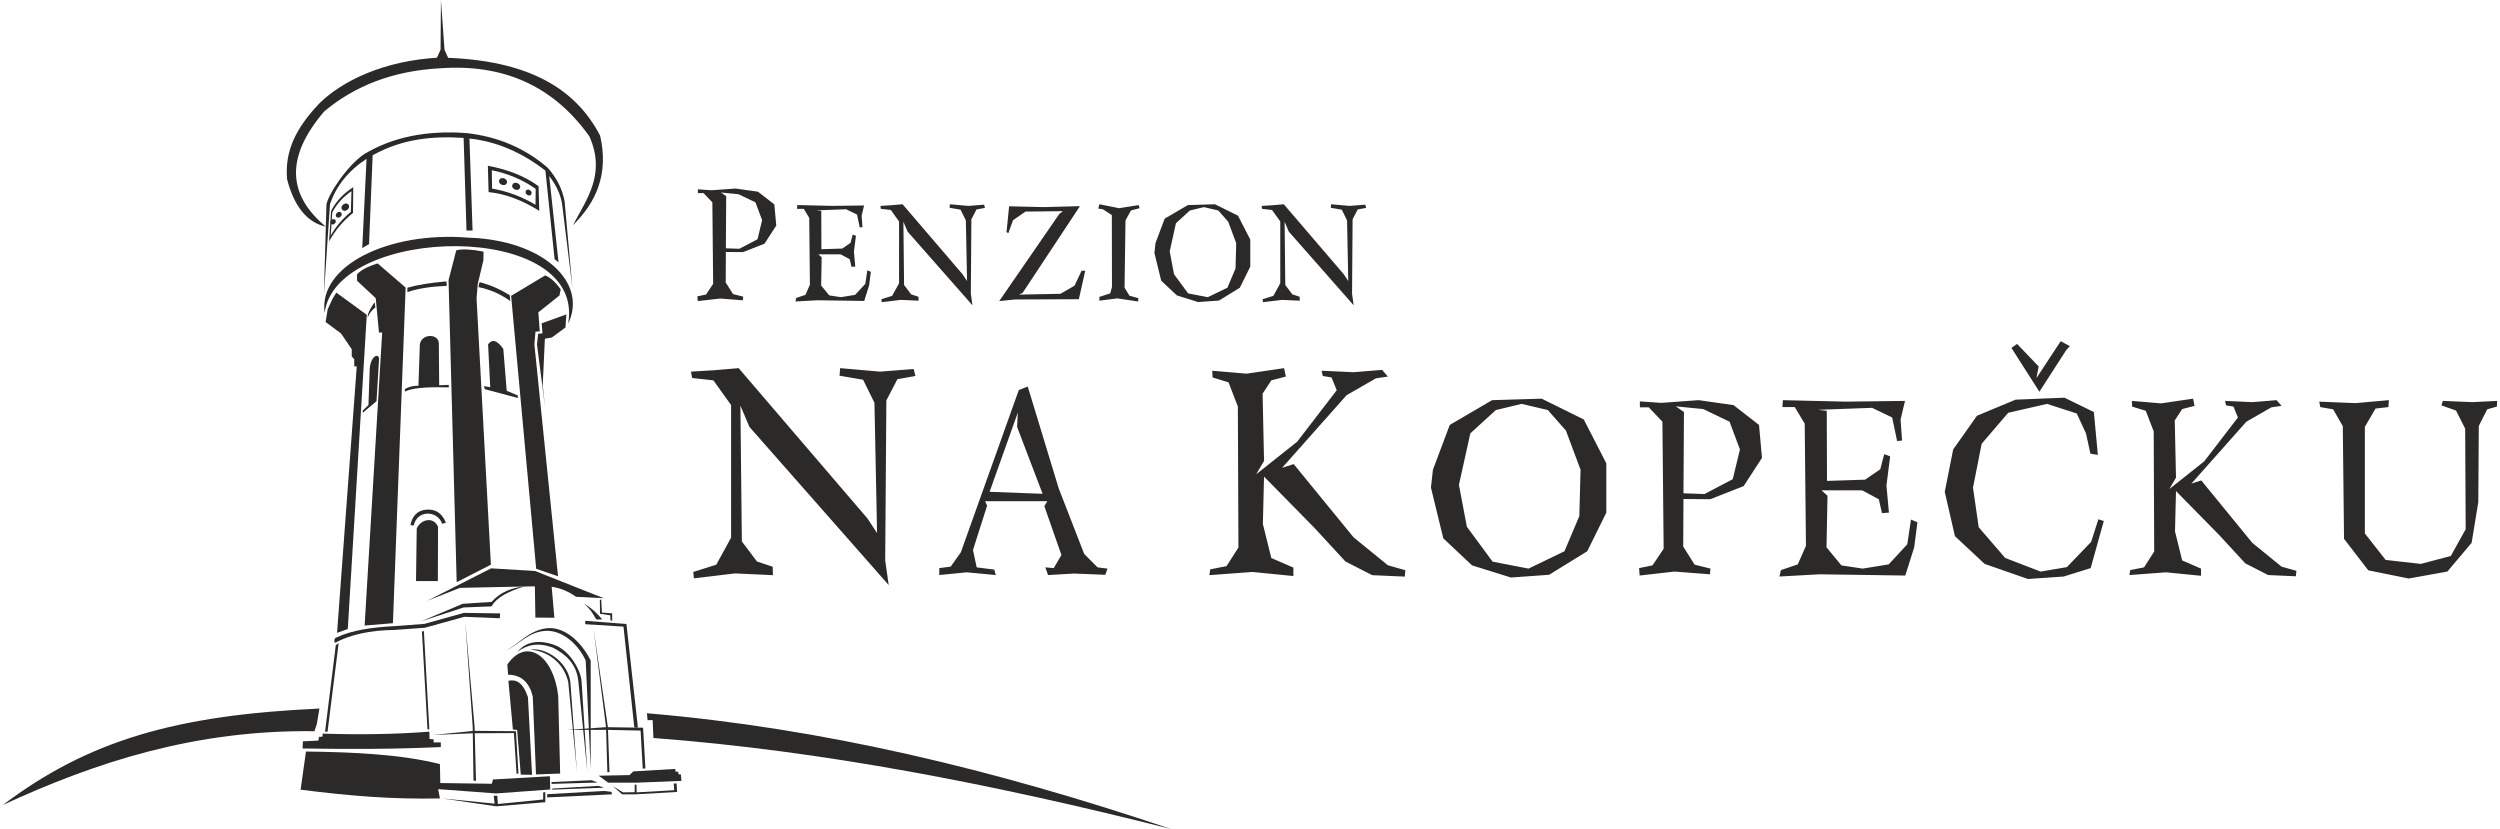
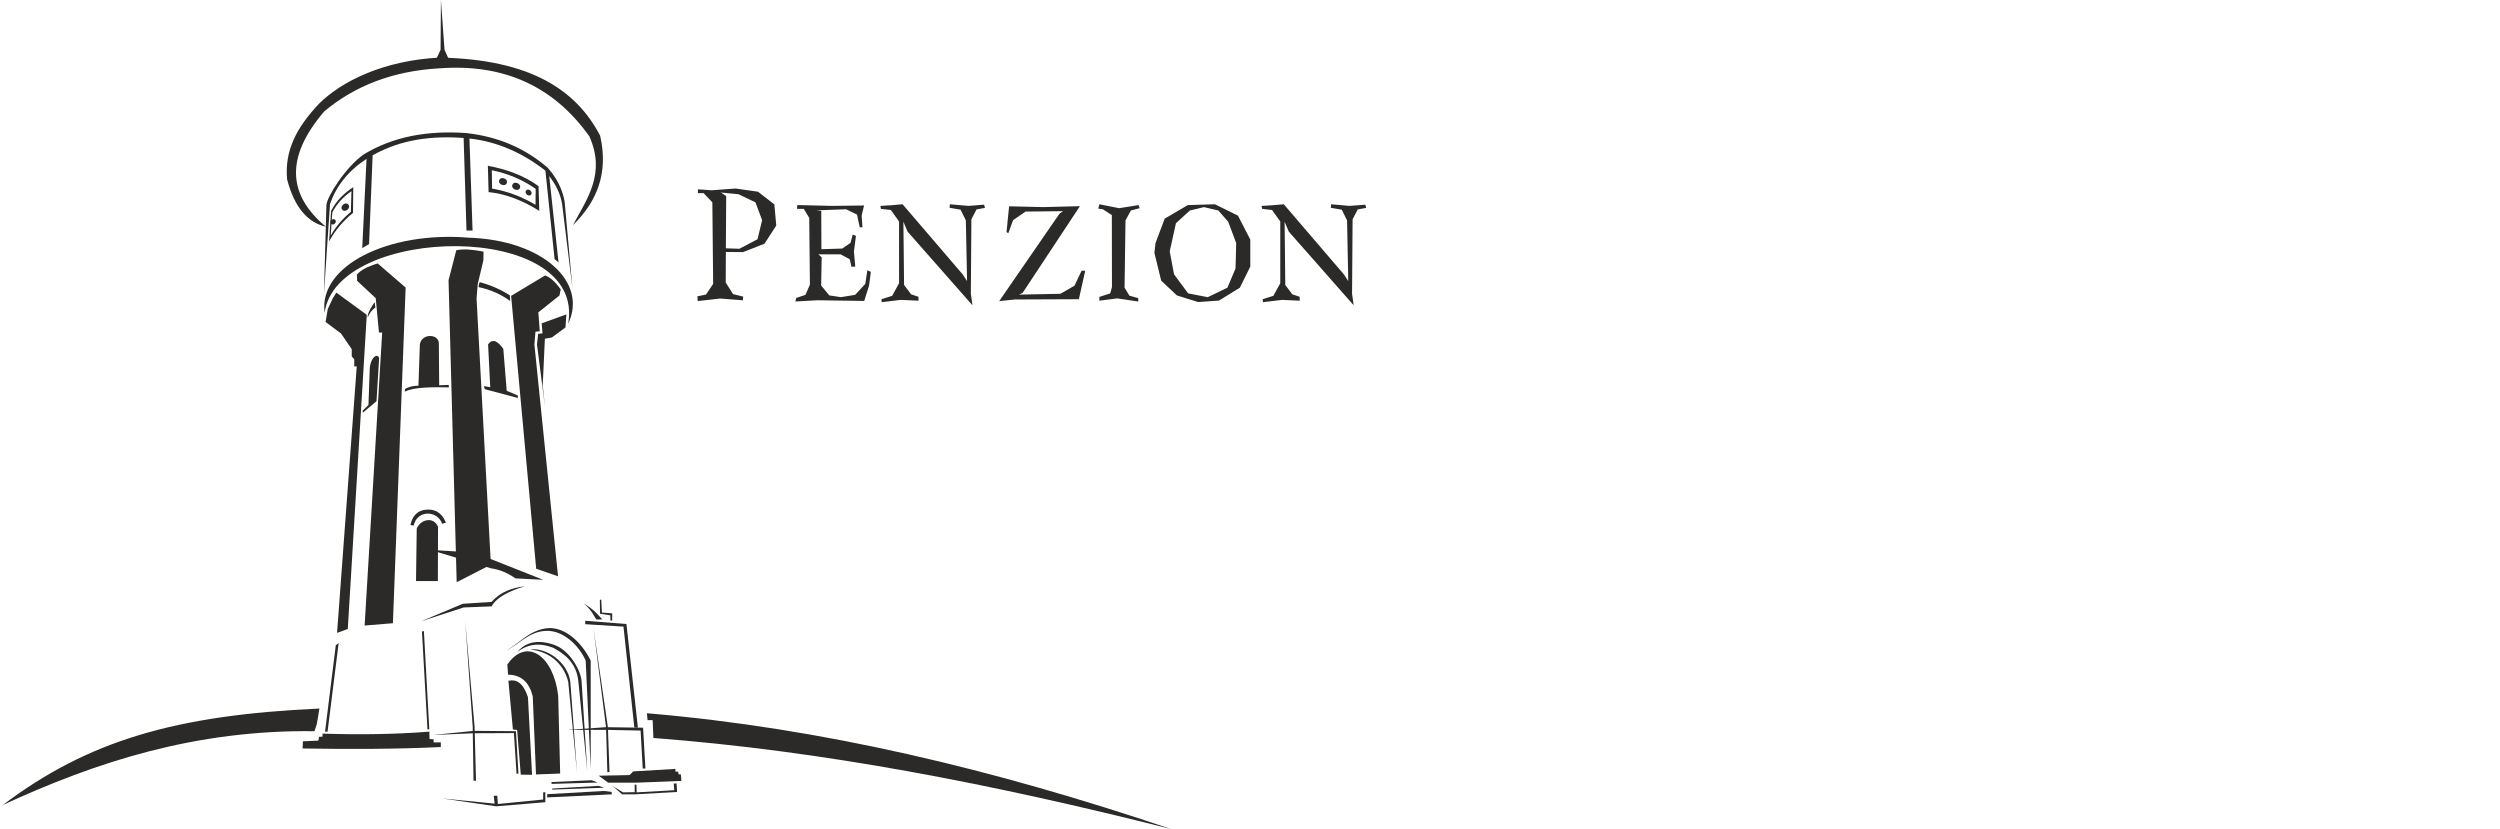
<svg xmlns="http://www.w3.org/2000/svg" xml:space="preserve" width="193px" height="64px" style="shape-rendering:geometricPrecision; text-rendering:geometricPrecision; image-rendering:optimizeQuality; fill-rule:evenodd; clip-rule:evenodd" viewBox="0 0 821.87 273.164">
  <defs>
    <style type="text/css">
   
    .fil0 {fill:#2B2A29}
    .fil1 {fill:#2B2A29;fill-rule:nonzero}
   
  </style>
  </defs>
  <g id="Vrstva_x0020_1">
    <g id="_255946648">
      <g>
        <path id="_256696776" class="fil0" d="M153.467 78.311c-26.572,-2.179 -49.588,9.339 -47.443,24.784 3.682,-29.082 86.169,-30.713 80.252,3.541 6.511,-13.56 -8.209,-27.524 -32.809,-28.325z" />
        <path id="_256696920" class="fil0" d="M120.658 80.435l-2.242 1.298c0.472,-9.795 0.944,-19.591 1.416,-29.386 -6.014,3.916 -9.957,8.91 -12.038,14.87l-2.006 29.741 0.826 -29.386c0.155,-2.76 6.434,-12.682 12.392,-16.759 9.354,-5.641 20.622,-7.931 33.753,-6.963 10.339,1.155 19.284,4.943 26.79,11.448 3.072,3.453 4.835,7.169 5.547,11.094l2.596 28.678 -3.422 -27.853c-0.536,-3.228 -1.982,-6.291 -4.248,-9.205l3.069 28.442 -1.298 -1.062 -3.025 -29.155c-7.679,-5.987 -16.096,-9.636 -25.034,-10.587l1.033 30.301 -2.006 0 -0.944 -30.508c-10.273,-0.685 -20.333,0.33 -29.976,5.724l-1.18 29.269z" />
        <path id="_256696512" class="fil0" d="M159.811 54.619l0.236 8.675c5.731,0.586 11.283,2.777 16.699,6.196 -0.079,-2.715 -0.157,-5.429 -0.236,-8.143 -5.038,-3.651 -10.717,-5.595 -16.7,-6.727zm1.298 1.475l0.088 6.049c5.172,0.897 9.925,2.712 14.31,5.34 0.019,-1.75 0.04,-3.501 0.059,-5.252 -4.413,-3.1 -9.257,-5.082 -14.457,-6.137z" />
        <ellipse id="_256696872" class="fil0" transform="matrix(0.23 0.088 -0.076 0.199 164.804 59.837)" rx="5.429" ry="5.25" />
        <ellipse id="_256696656" class="fil0" transform="matrix(0.225 0.106 -0.092 0.195 169.141 61.401)" rx="5.429" ry="5.25" />
        <ellipse id="_258170688" class="fil0" transform="matrix(0.145 0.131 -0.113 0.125 173.232 63.444)" rx="5.429" ry="5.25" />
        <path id="_258170328" class="fil0" d="M115.457 61.664c-2.992,1.97 -5.585,4.413 -7.317,7.878l-0.649 10.031c2.047,-3.799 4.729,-6.872 7.878,-9.412l0.089 -8.497zm-6.904 8.291l-0.531 7.701c1.682,-3.025 3.934,-5.61 6.639,-7.848l0.206 -6.815c-2.554,1.722 -4.704,3.982 -6.313,6.963z" />
        <ellipse id="_258170640" class="fil0" transform="matrix(-0.189 0.153 0.132 0.164 112.835 68.257)" rx="5.429" ry="5.25" />
-         <ellipse id="_258170736" class="fil0" transform="matrix(-0.141 0.13 0.113 0.122 110.677 70.764)" rx="5.429" ry="5.25" />
        <ellipse id="_258170784" class="fil0" transform="matrix(-0.129 0.119 0.103 0.112 108.814 73.092)" rx="5.429" ry="5.25" />
        <path id="_256878120" class="fil0" d="M93.653 59.097c2.285,8.681 6.385,14.15 12.761,15.592 -12.034,-10.034 -13.945,-22.317 -0.488,-38.016 10.062,-8.4 22.59,-13.316 38.002,-14.162 20.674,-1.525 37.312,5.538 49.331,22.424 5.476,12.341 -0.774,20.522 -5.429,29.268 7.846,-7.692 11.824,-17.091 8.969,-29.504 -7.773,-14.889 -22.749,-25.161 -52.872,-25.728 -18.423,0.928 -32.306,7.786 -39.772,15.224 -7.411,7.874 -11.353,15.395 -10.503,24.902z" />
        <polygon id="_256767696" class="fil0" points="147.174,20.063 142.689,19.709 144.223,16.404 144.341,0 145.522,16.404 " />
        <path id="_256767768" class="fil0" d="M123.51 86.802c-3.283,0.988 -5.607,2.198 -6.845,3.658l0.059 2.065 6.137 5.724 1.062 11.33 1.062 0 -5.783 96.538 9.323 -0.767 4.19 -110.583 -9.206 -7.966z" />
        <path id="_256767840" class="fil0" d="M158.385 82.908c-3.819,-0.742 -6.901,-0.948 -8.99,-0.431l-2.544 9.864 2.682 99.498 11.271 -5.783 -4.721 -87.687 0.384 -4.751 1.859 -7.819 0.059 -2.892z" />
        <polygon id="_256839816" class="fil0" points="111.414,109.875 106.339,106.098 107.047,101.85 108.699,98.309 109.88,96.42 119.911,103.738 113.656,207.24 110.116,208.538 116.607,120.732 115.78,120.732 115.78,118.372 114.954,117.428 114.954,115.068 " />
        <path id="_256877560" class="fil0" d="M183.817 95.358c-1.833,-2.547 -3.537,-4.023 -5.134,-4.602l-11.212 6.727 8.261 89.93 7.199 2.479 -7.365 -72.227 -0.424 -4.13 0.354 -4.249 1.416 -0.118 -0.472 -6.255 6.963 -5.547 0.413 -2.007z" />
        <polygon id="_258170712" class="fil0" points="177.813,109.83 177.532,106.54 185.676,103.59 185.38,107.897 180.896,111.202 178.594,111.615 177.886,127.016 178.653,134.156 175.998,113.533 176.367,110.007 " />
-         <path id="_256878024" class="fil0" d="M133.289 96.257l0.002 -1.451c3.46,-0.986 7.829,-1.654 12.862,-2.09l0.118 1.475c-5.082,0.198 -9.473,0.845 -12.982,2.065z" />
        <path id="_256049584" class="fil0" d="M156.834 93.75l0.281 -0.78c3.824,1.011 7.047,2.523 9.927,4.321l0.119 1.889c-3.009,-2.176 -6.435,-3.764 -10.416,-4.574l0.089 -0.856z" />
        <path id="_258170544" class="fil0" d="M120.189 104.666l0.108 -1.107c0.452,-1.289 1.23,-2.629 2.193,-3.997l0.266 1.74c-1.173,0.844 -2.023,1.969 -2.567,3.363z" />
-         <path id="_258166656" class="fil0" d="M109.507 211.798c-0.53,-0.265 -0.295,-1.74 0.472,-1.77 4.935,-2.347 11.607,-3.338 19.059,-3.717l9.855 -0.738 13.041 -3.629 11.92 0.177 -0.118 1.593 -11.684 -0.472 -12.982 3.599 -9.795 0.708c-8.472,0.107 -14.916,1.624 -19.768,4.248z" />
        <path id="_257139768" class="fil0" d="M151.554 198.948l-13.708 5.753 13.985 -4.543 9.206 -0.354c1.714,-3.119 5.896,-5.064 10.917,-6.609 -4.181,0.492 -7.996,1.808 -10.917,5.134l-9.483 0.62z" />
-         <path id="_257139456" class="fil0" d="M160.869 187.272l-20.987 10.673 10.74 -4.249 24.677 -0.502 0.166 10.297 6.255 0.059 -0.885 -10.208c3.009,0.434 5.646,1.612 8.025,3.304l9.147 0.472 -22.66 -8.97 -14.477 -0.877z" />
-         <path id="_257139432" class="fil0" d="M98.103 260.2l1.77 -12.569c15.96,0.192 31.331,0.943 44.139,4.131l0.118 6.255 16.994 0.236 0.354 -1.416 18.765 -1.062 0.117 4.367 -17.82 1.298 -19.119 -1.416 0.59 3.069c-16.011,0.321 -29.898,-0.852 -45.909,-2.892z" />
+         <path id="_257139456" class="fil0" d="M160.869 187.272c3.009,0.434 5.646,1.612 8.025,3.304l9.147 0.472 -22.66 -8.97 -14.477 -0.877z" />
        <path id="_257139384" class="fil0" d="M98.87 244.267l-0.118 2.361c15.739,0.259 31.074,0.214 45.555,-0.472l0 -1.534 -2.361 0 0 -1.003 -1.357 -0.118 -0.059 -2.419c-10.783,0.844 -22.499,1.064 -35.169,0.649l-0.059 1.003 -1.121 0.059 -0.236 1.239 -5.075 0.236z" />
        <polygon id="_257139096" class="fil0" points="110.642,211.901 109.698,212.609 106.157,241.11 106.983,241.11 " />
        <polygon id="_257085848" class="fil0" points="139.911,240.344 138.082,208.066 138.73,207.947 140.511,240.281 " />
        <polygon id="_257078256" class="fil0" points="155.104,241.612 141.63,242.183 155.252,240.815 169.06,240.933 169.886,254.859 169.266,255.007 168.381,241.553 " />
        <polygon id="_257078232" class="fil0" points="155.429,239.399 152.331,204.495 154.809,239.428 155.075,257.249 155.901,257.249 " />
        <polygon id="_257078160" class="fil0" points="162.038,264.802 144.748,263.091 162.569,265.688 178.737,264.331 178.737,261.026 178.029,261.085 178.029,263.445 163.099,264.92 162.922,262.206 161.742,262.206 " />
        <polygon id="_257078136" class="fil0" points="206.5,255.391 196.322,255.597 199.449,257.899 208.713,257.899 223.584,257.309 223.407,255.184 222.64,255.125 222.522,254.299 221.636,254.24 221.577,253.355 207.711,254.181 " />
        <polygon id="_257016944" class="fil0" points="204.347,261.085 200.953,259.038 204.052,261.734 208.359,261.734 222.168,260.967 221.991,258.134 221.046,258.193 221.223,260.377 208.831,261.085 208.772,258.548 208.182,258.548 208.182,261.026 " />
        <polygon id="_257016680" class="fil0" points="198.8,240.491 186.054,240.491 198.741,239.606 210.955,239.783 211.723,253.237 210.837,253.237 210.13,240.727 " />
        <polygon id="_257016560" class="fil0" points="191.895,205.676 191.895,204.554 205.467,205.617 209.249,239.758 208.068,239.741 204.494,206.472 " />
        <path id="_257015624" class="fil0" d="M197.501 204.082c-2.238,-2.449 -2.852,-3.181 -6.034,-5.237 3.165,2.98 2.869,3.653 4.145,5.296l1.888 -0.059z" />
        <polygon id="_257015184" class="fil0" points="196.704,197.621 197.176,197.591 197.383,201.84 200.776,202.105 200.776,204.495 200.216,204.466 200.157,202.754 196.763,202.223 " />
        <path id="_257014968" class="fil0" d="M174.369 255.301l-3.718 -0.059 -1.194 -14.707 -1.402 -0.163 -1.475 -16.05c2.478,-0.55 4.74,0.41 6.432,5.37l1.357 25.61z" />
        <path id="_257014776" class="fil0" d="M166.225 218.952l0.236 3.363c4.417,0.048 7.03,2.587 8.143,7.199l1.062 25.669 7.966 -0.295 -0.649 -25.61c-1.483,-13.136 -10.377,-19.521 -16.759,-10.326z" />
        <path id="_256884520" class="fil0" d="M186.29 224.676c-1.662,-6.726 -7.111,-10.19 -12.51,-10.622 4.827,-0.868 12.29,3.774 13.203,10.636l2.198 29.844 -2.892 -29.858z" />
        <path id="_256884448" class="fil0" d="M181.598 212.461c-6.553,-2.245 -10.113,-0.016 -12.097,2.36 3.215,-2.46 7.033,-3.205 11.743,-1.416 3.964,2.045 7.789,5.16 8.379,11.094l2.951 29.682 -1.888 -29.682c-0.168,-3.277 -3.711,-10.195 -9.088,-12.038z" />
        <path id="_256884304" class="fil0" d="M178.942 207.046c-5.692,0.837 -8.812,4.957 -13.218,7.435 4.406,-2.203 7.549,-6.361 13.218,-6.609 5.669,-0.248 10.851,4.752 13.1,9.795l1.652 35.759 0 -35.759c-3.242,-6.557 -9.061,-11.459 -14.752,-10.622z" />
        <polygon id="_256884160" class="fil0" points="198.741,239.606 194.579,206.809 199.358,239.615 199.89,254.43 199.182,254.43 " />
        <polygon id="_256884112" class="fil0" points="198.18,260.626 179.356,261.688 179.356,262.75 200.706,261.734 200.54,260.921 " />
        <polygon id="_256883008" class="fil0" points="181.038,259.829 180.979,260.183 198.092,259.564 196.262,258.944 " />
        <polygon id="_256882864" class="fil0" points="180.772,257.69 180.802,258.295 195.997,257.853 193.991,257.086 " />
        <path id="_256882792" class="fil0" d="M136.368 174.178l-0.236 17.29 7.199 0 0.059 -17.88c-1.49,-3.531 -5.787,-2.458 -7.022,0.59z" />
        <path id="_256882648" class="fil0" d="M134.302 172.997l1.062 0.177c1.139,-5.252 7.844,-5.053 9.382,-0.59l1.239 -0.354c-0.957,-2.321 -2.59,-4.444 -6.137,-4.308 -3.546,0.136 -5.045,2.485 -5.547,5.075z" />
        <path id="_256882576" class="fil0" d="M136.936 127.089c-2.578,0.037 -3.924,0.771 -4.457,1.123l-0.037 0.852c2.865,-1.572 9.606,-1.516 14.516,-1.416l-0.059 -0.826 -3.13 0.118 -0.116 -13.985c-0.259,-3.059 -5.7,-3.098 -6.255,0.531l-0.463 13.603z" />
        <path id="_256882504" class="fil0" d="M118.605 135.261l-0.03 0.767 4.544 -3.836 0.856 -14.103c-0.358,-1.832 -2.808,-0.647 -3.098,3.511l-0.413 11.861 -1.859 1.799z" />
        <path id="_256767864" class="fil0" d="M158.465 127.236l0.354 1.003 10.858 2.892 0 -0.826 -3.658 -1.534 -1.121 -13.808c-1.813,-2.554 -3.518,-3.563 -5.016,-1.475l0.708 14.103 -2.124 -0.354z" />
      </g>
      <path id="_256767528" class="fil0" d="M-0 265.239c28.102,-21.192 56.783,-29.606 104.31,-31.775l-0.848 5.068 -0.79 2.402c-39.232,-0.497 -71.778,10.066 -102.672,24.305zm212.218 -30.225c57.658,4.886 114.23,18.413 172.693,38.15 -59.046,-14.913 -114.874,-25.764 -170.559,-29.995l-0.242 -5.882 -1.679 0 -0.213 -2.273z" />
      <path id="_256767456" class="fil1" d="M229.013 63.638l0 -1.257 4.505 0.314 7.91 -0.576 7.386 1.048 5.396 4.191 0.629 6.967 -3.877 5.972 -7.072 2.776 -5.658 -0.052 -0.052 10.057 2.41 3.824 3.353 0.838 -0.105 1.205 -7.491 -0.576 -7.386 0.838 -0.105 -1.572 2.829 -0.576 2.357 -3.51 -0.262 -26.873 -2.881 -3.038 -1.886 0zm9.22 18.177l4.453 0.157 5.971 -3.143 1.519 -6.286 -2.2 -5.867 -5.553 -2.671 -5.814 -0.576 1.729 1.205 -0.105 17.182zm34.872 -13.976l10.666 -0.134 -0.803 3.347 0.268 3.794 -0.892 0.089 -0.893 -4.24 -3.615 -1.74 -9.773 0.357 1.607 0.178 0.044 12.63 6.873 -0.223 2.722 -1.875 0.714 -2.722 1.071 0.402 -0.669 5.221 0.446 4.909 -1.249 0.089 -0.536 -2.321 -0.045 -0.179 -2.99 -1.606 -7.319 0 1.071 0.982 -0.179 9.282 2.678 3.257 3.838 0.581 4.686 -0.759 3.347 -3.615 0.67 -4.463 1.16 0.491 -0.581 4.508 -1.606 5.087 -15.441 -0.223 -7.23 0.402 0.268 -1.16 3.035 -1.026 1.473 -3.347 -0.223 -22.001 -1.785 -2.99 -2.231 0 0.089 -1.25 11.335 0.267zm19.699 -0.223l3.659 -0.312 19.77 23.072 1.473 2.231 -0.402 -19.992 -1.74 -3.526 -3.615 -0.625 0.089 -1.16 6.114 0.535 5.176 -0.402 0.268 1.071 -2.767 0.491 -1.696 3.258 -0.179 24.545 0.535 3.793 -21.376 -24.277 -1.383 -3.258 0.224 20.841 2.32 3.079 2.41 0.803 0.045 1.294 -5.846 -0.267 -6.292 0.759 -0.089 -0.982 3.526 -1.115 2.276 -4.15 0 -20.35 -2.722 -3.793 -3.257 -0.357 -0.179 -0.982 3.659 -0.223zm50.091 0.625l12.005 -0.312 -18.878 28.562 -1.16 0.58 13.611 -0.268 4.641 -2.678 2.321 -4.909 1.205 0 -2.098 9.371 -21.02 0.089 -5.221 0.536 19.814 -28.74 1.205 -0.893 -12.362 0.134 -4.106 2.856 -1.562 4.285 -0.58 -0.402 0.848 -8.479 11.335 0.267zm18.405 -0.937l6.515 1.294 6.427 -1.026 0.312 1.026 -2.856 0.759 -1.785 3.258 -0.312 22.179 1.607 2.633 2.901 0.804 0 1.115 -6.917 -1.026 -5.891 0.758 0 -1.249 3.57 -1.16 0.58 -2.098 -0.044 -23.697 -2.946 -1.919 -1.517 -0.223 0.357 -1.428zm21.529 4.731l7.631 -4.463 8.926 -0.268 7.586 3.748 4.061 7.899 0 8.881 -3.436 6.962 -6.873 4.24 -6.873 0.491 -7.006 -2.187 -5.177 -4.864 -2.231 -9.149 0.357 -3.213 3.034 -8.077zm3.704 1.517l-2.053 9.283 1.428 7.542 4.641 6.292 6.471 1.25 6.471 -3.124 2.678 -6.337 0.223 -8.346 -2.633 -7.051 -3.258 -3.704 -4.731 -1.116 -4.641 1.116 -4.596 4.195zm31.882 -5.935l3.659 -0.312 19.77 23.072 1.473 2.231 -0.402 -19.992 -1.74 -3.526 -3.615 -0.625 0.089 -1.16 6.114 0.535 5.177 -0.402 0.267 1.071 -2.767 0.491 -1.696 3.258 -0.179 24.545 0.535 3.793 -21.376 -24.277 -1.383 -3.258 0.223 20.841 2.321 3.079 2.41 0.803 0.044 1.294 -5.846 -0.267 -6.292 0.759 -0.089 -0.982 3.525 -1.115 2.276 -4.15 0 -20.35 -2.722 -3.793 -3.258 -0.357 -0.179 -0.982 3.659 -0.223z" />
-       <path id="_257159568" class="fil1" d="M234.586 121.975l7.856 -0.671 42.444 49.534 3.162 4.791 -0.863 -42.923 -3.736 -7.569 -7.761 -1.341 0.192 -2.491 13.126 1.15 11.114 -0.863 0.575 2.3 -5.94 1.054 -3.641 6.994 -0.383 52.695 1.149 8.144 -45.893 -52.121 -2.97 -6.994 0.479 44.743 4.982 6.611 5.174 1.725 0.096 2.778 -12.551 -0.575 -13.509 1.628 -0.192 -2.108 7.569 -2.395 4.886 -8.911 0 -43.689 -5.844 -8.144 -6.994 -0.766 -0.384 -2.107 7.856 -0.479zm73.974 65.218l3.755 -0.49 3.347 -4.734 19.099 -53.463 2.939 -1.142 10.203 33.547 8.407 21.63 4.407 4.408 3.265 0.408 -0.734 2.04 -10.366 -0.408 -8.489 0.49 -0.898 -2.53 2.775 0.245 2.53 -4.326 -5.632 -16.08 0.98 -1.632 -20.488 0 0.653 1.469 -4.653 14.61 1.224 5.714 5.796 0.734 0.49 1.796 -9.631 -0.898 -8.979 0.898 0 -2.285zm34.037 -24.487l-8.407 -22.038 0.245 -4.734 -9.305 26.119 17.467 0.653zm67.216 -39.581l12.359 -1.821 0.575 2.778 -4.79 1.245 -2.874 4.407 0.479 22.132 -2.587 4.407 13.509 -10.731 13.03 -16.958 -1.725 -4.216 -2.874 -0.479 -0.383 -1.725 10.539 0.479 9.389 -0.767 1.916 2.204 -3.928 0.575 -9.677 5.557 -21.27 23.953 3.832 -1.246 19.737 24.144 11.305 9.198 5.748 1.628 -0.192 2.108 -10.731 -0.479 -8.814 -4.503 -10.252 -11.114 -16.575 -16.863 -0.383 15.617 2.778 11.21 7.281 3.162 0 2.778 -13.509 -1.342 -14.18 1.054 0.287 -1.916 5.365 -1.054 3.928 -6.132 -0.192 -46.467 -3.066 -7.952 -5.27 -1.629 -0.096 -2.204 11.306 0.958zm66.945 16.889l13.957 -8.162 16.325 -0.49 13.876 6.856 7.428 14.447 0 16.243 -6.285 12.733 -12.57 7.754 -12.57 0.898 -12.815 -3.999 -9.469 -8.897 -4.081 -16.733 0.653 -5.877 5.55 -14.774zm6.775 2.775l-3.755 16.978 2.612 13.795 8.489 11.509 11.835 2.285 11.836 -5.714 4.897 -11.591 0.408 -15.264 -4.815 -12.896 -5.958 -6.775 -8.652 -2.041 -8.489 2.041 -8.407 7.672zm55.865 -8.57l0 -1.959 7.019 0.49 12.325 -0.898 11.509 1.632 8.407 6.53 0.979 10.856 -6.04 9.305 -11.019 4.326 -8.815 -0.082 -0.082 15.672 3.754 5.959 5.224 1.306 -0.163 1.877 -11.672 -0.898 -11.509 1.306 -0.163 -2.449 4.408 -0.898 3.673 -5.469 -0.409 -41.873 -4.489 -4.734 -2.938 0zm14.366 28.323l6.937 0.245 9.305 -4.897 2.367 -9.795 -3.428 -9.142 -8.652 -4.163 -9.06 -0.898 2.693 1.877 -0.163 26.773zm53.497 -30.2l19.508 -0.245 -1.469 6.122 0.49 6.938 -1.632 0.163 -1.633 -7.755 -6.611 -3.183 -17.876 0.653 2.939 0.326 0.082 23.099 12.57 -0.408 4.979 -3.428 1.306 -4.979 1.959 0.735 -1.225 9.55 0.817 8.979 -2.285 0.163 -0.98 -4.245 -0.082 -0.326 -5.469 -2.938 -13.386 0 1.959 1.796 -0.326 16.978 4.897 5.958 7.02 1.061 8.571 -1.388 6.122 -6.612 1.224 -8.162 2.122 0.898 -1.061 8.244 -2.939 9.305 -28.242 -0.408 -13.223 0.734 0.49 -2.122 5.55 -1.877 2.693 -6.122 -0.408 -40.24 -3.265 -5.469 -4.081 0 0.163 -2.285 20.732 0.49zm82.311 9.631l0.734 7.918 -2.449 -0.408 -1.469 -6.693 -3.02 -6.53 -9.795 -3.183 -12.815 2.939 -8.734 10.203 -2.857 14.447 1.877 13.06 8.734 10.121 11.672 4.49 8.652 -1.469 7.999 -8.326 2.367 -7.428 1.796 0.571 -4.326 15.508 -8.897 2.775 -11.754 0.816 -14.284 -4.979 -9.795 -9.142 -3.347 -14.611 2.775 -13.957 7.836 -11.101 12.734 -5.306 16.08 -0.653 9.713 4.734 0.571 6.204zm-9.632 -26.691l-8.897 13.794 -9.223 -14.447 1.877 -1.306 7.101 7.428 -0.734 3.836 7.999 -12.162 3.02 1.632 -1.143 1.225zm31.215 17.631l10.53 -1.551 0.49 2.367 -4.082 1.061 -2.448 3.755 0.408 18.855 -2.204 3.754 11.509 -9.142 11.101 -14.447 -1.469 -3.591 -2.449 -0.408 -0.326 -1.469 8.978 0.408 7.999 -0.653 1.633 1.877 -3.347 0.49 -8.244 4.734 -18.12 20.406 3.265 -1.061 16.814 20.569 9.632 7.836 4.897 1.388 -0.163 1.796 -9.142 -0.408 -7.51 -3.836 -8.734 -9.468 -14.121 -14.366 -0.326 13.305 2.367 9.55 6.204 2.693 0 2.367 -11.509 -1.143 -12.08 0.898 0.245 -1.632 4.571 -0.898 3.346 -5.224 -0.163 -39.587 -2.612 -6.775 -4.489 -1.388 -0.082 -1.877 9.631 0.817zm64.027 -0.082l11.02 -0.98 -0.163 2.285 -4.245 0.49 -3.51 6.04 0 35.098 6.856 8.734 11.591 1.306 9.876 -2.612 4.898 -8.815 -0.163 -33.139 -3.02 -5.959 -4.816 -1.714 0.49 -1.469 9.713 0.408 8.162 -0.408 -0.081 1.877 -3.184 0.898 -2.775 5.469 -0.163 25.14 -2.204 13.386 -7.999 9.469 -12.734 2.285 -13.305 -2.694 -7.999 -10.366 -0.408 -37.139 -3.183 -5.55 -4.245 -0.734 -0.326 -1.796 11.917 0.49z" />
    </g>
  </g>
</svg>